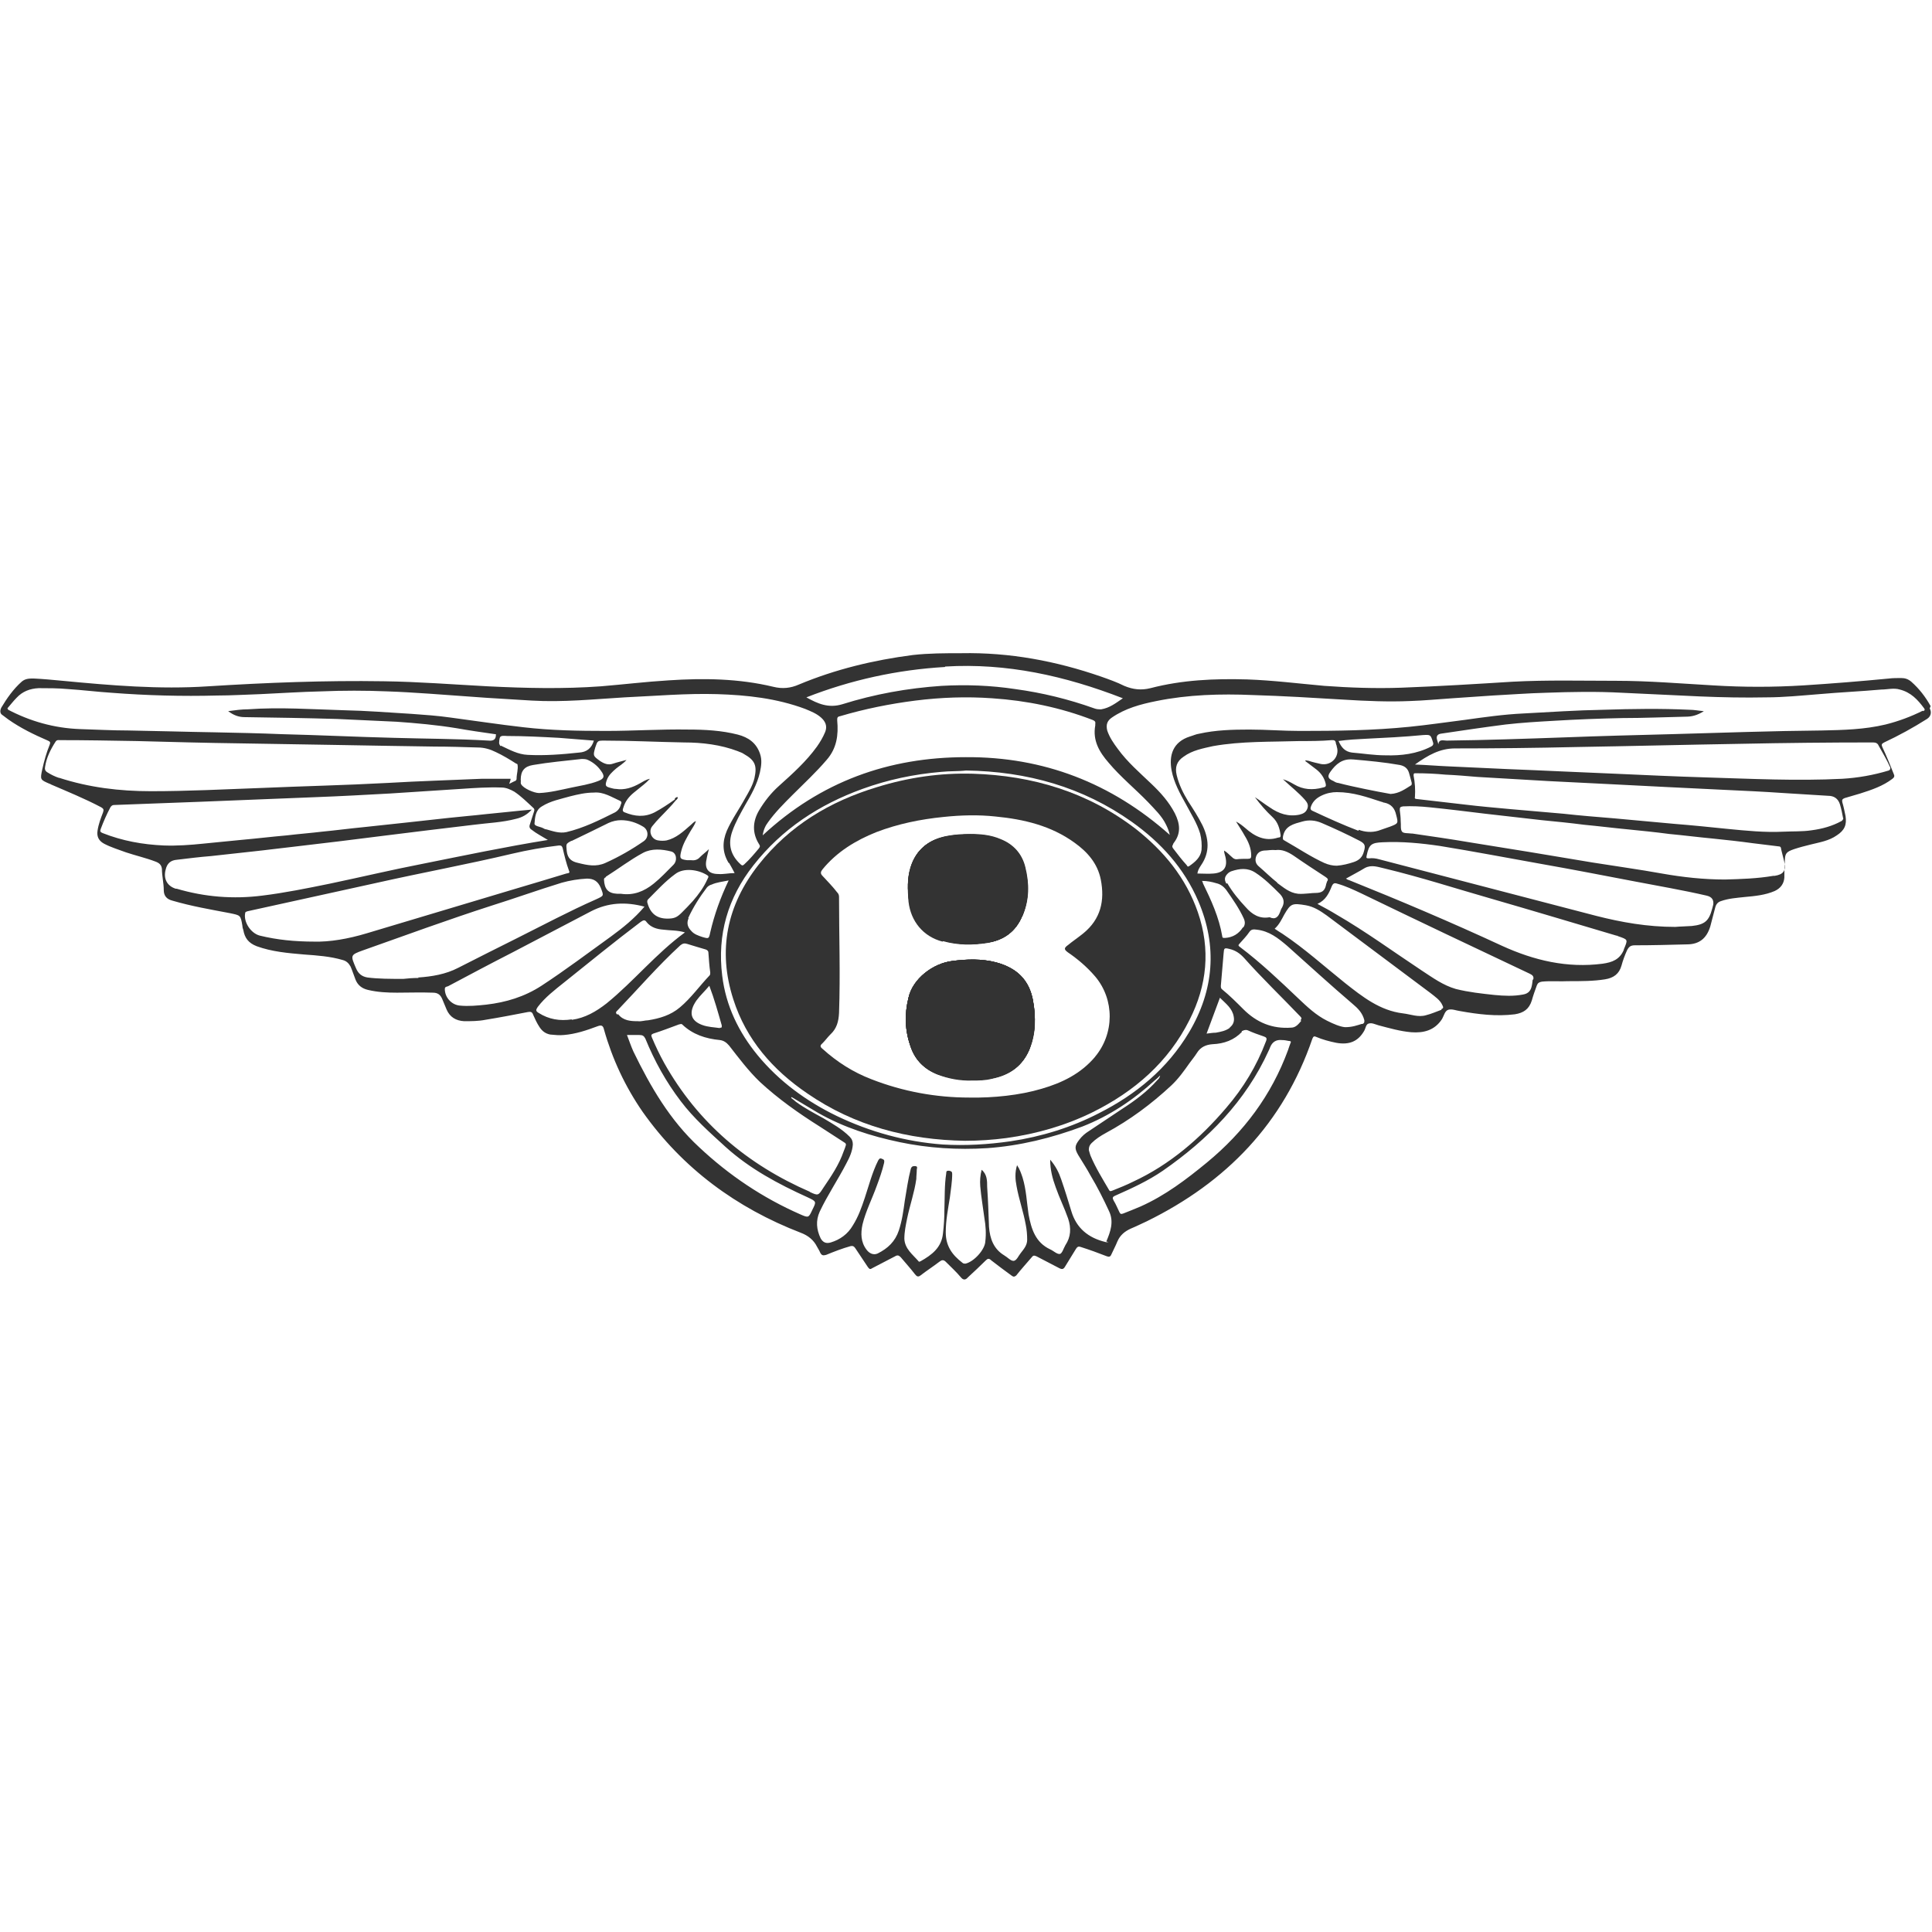
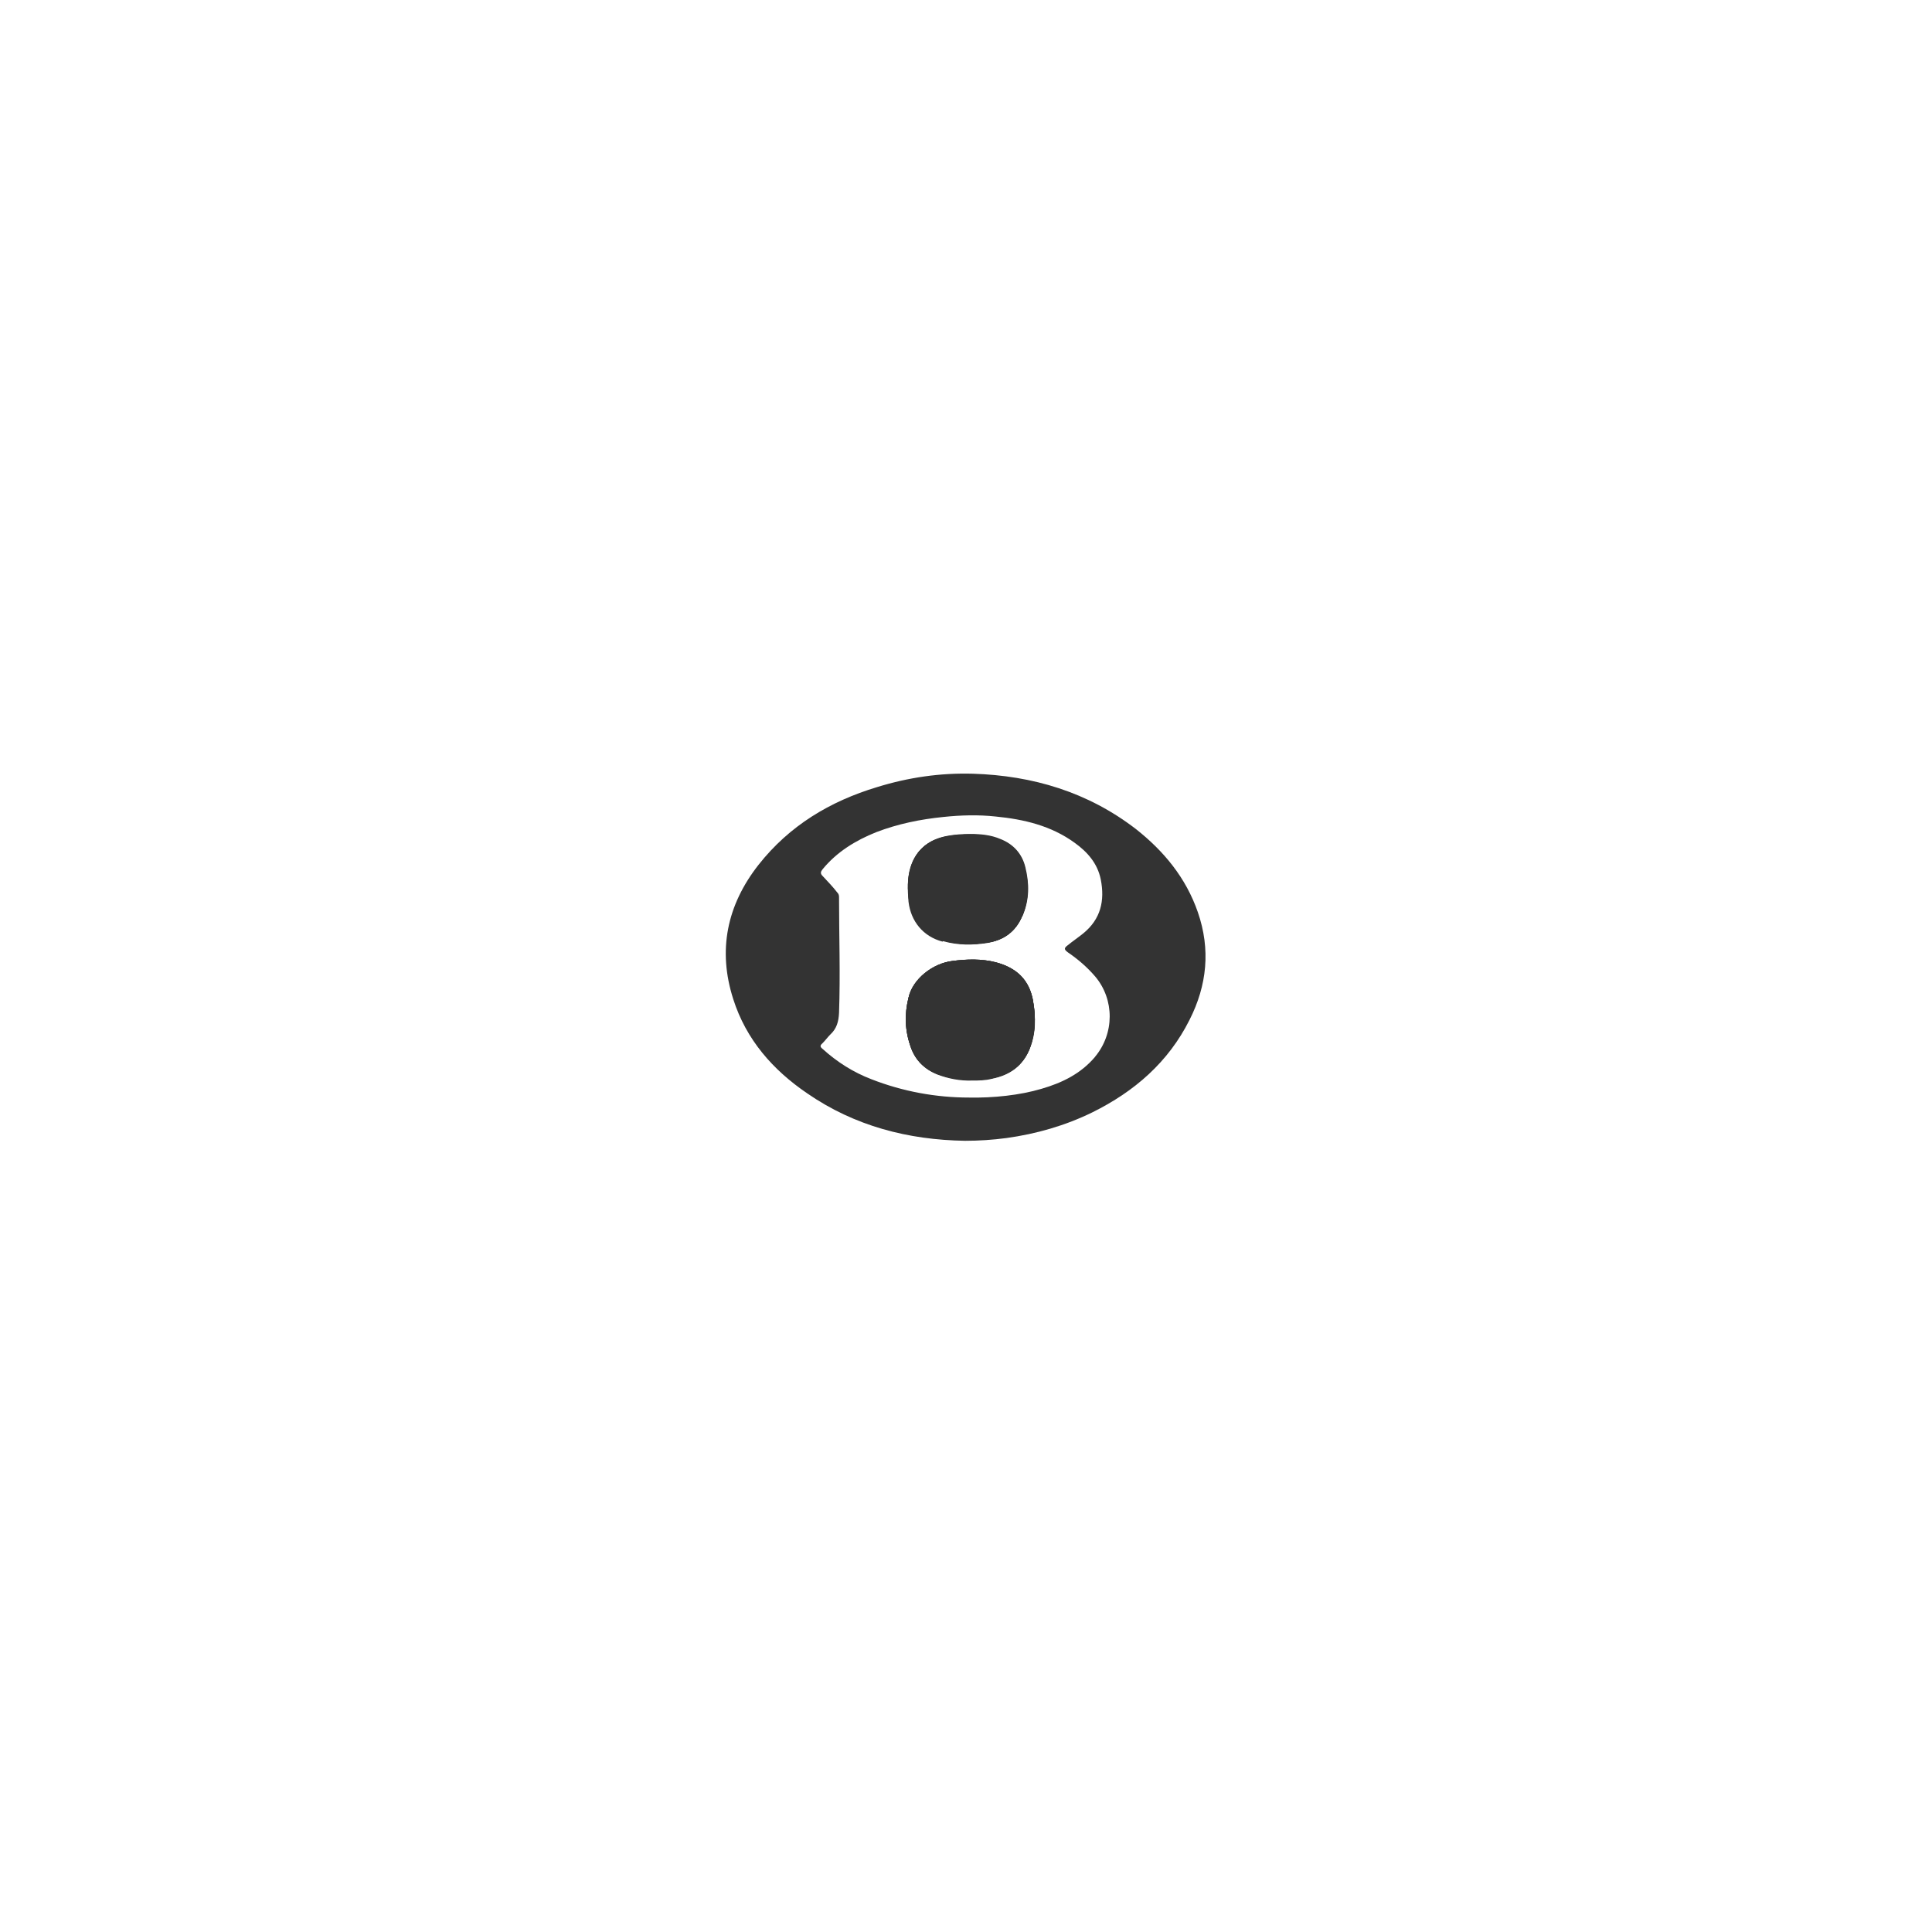
<svg xmlns="http://www.w3.org/2000/svg" id="Layer_1" data-name="Layer 1" viewBox="0 0 42 42">
  <defs>
    <style>      .cls-1 {        fill: #333;      }    </style>
  </defs>
-   <path class="cls-1" d="M14.69,17.39s0-.03-.02-.02c.01-.02.03-.04.06-.04,0,.03-.02.04-.04.06Z" />
-   <path class="cls-1" d="M19.76,19.59c-.03-.25-.04-.49.04-.74.12-.39.4-.6.79-.67.16-.03.33-.04.5-.04.22,0,.44.02.65.11.28.11.47.32.54.61.09.36.09.71-.06,1.06-.14.33-.4.52-.75.57-.32.05-.64.05-.96-.04-.42-.12-.69-.44-.74-.87Z" />
  <path class="cls-1" d="M22.46,21.78c.06.34.05.67-.07,1-.15.38-.43.58-.82.66-.15.03-.29.04-.43.04-.27,0-.52-.04-.76-.13-.28-.11-.48-.3-.58-.59-.13-.35-.14-.71-.05-1.07.09-.41.53-.75.96-.8.31-.04.63-.05.94.03.45.12.73.38.81.85Z" />
-   <path class="cls-1" d="M14.69,17.39s-.02-.01-.02-.02c.01-.02.03-.04.06-.04,0,.03-.02.04-.04.06Z" />
  <path class="cls-1" d="M19.76,19.59c-.03-.25-.04-.49.04-.74.12-.39.4-.6.79-.67.16-.03.33-.04.5-.04.22,0,.44.02.65.11.28.11.47.32.54.61.09.36.09.71-.06,1.06-.14.33-.4.52-.75.57-.32.05-.64.05-.96-.04-.42-.12-.69-.44-.74-.87Z" />
  <path class="cls-1" d="M22.46,21.78c.06.34.05.67-.07,1-.15.38-.43.58-.82.66-.15.03-.29.04-.43.04-.27,0-.52-.04-.76-.13-.28-.11-.48-.3-.58-.59-.13-.35-.14-.71-.05-1.07.09-.41.53-.75.96-.8.31-.04.63-.05.94.03.45.12.73.38.81.85Z" />
  <g>
-     <path class="cls-1" d="M41.97,15.35c-.11-.2-.25-.38-.42-.53-.07-.06-.14-.08-.22-.08-.09,0-.18,0-.26.01-.62.06-1.24.11-1.87.15-.65.04-1.3.04-1.95,0-.71-.04-1.41-.1-2.12-.1-.75,0-1.5-.02-2.25.02-.8.05-1.61.1-2.42.13-.56.02-1.12,0-1.67-.04-.56-.05-1.11-.12-1.68-.14-.71-.02-1.41.01-2.1.19-.2.05-.38.03-.57-.05-.16-.08-.33-.14-.5-.2-.98-.34-1.99-.53-3.04-.51-.35,0-.71,0-1.06.04-.85.11-1.68.31-2.47.64-.18.08-.36.1-.56.05-.75-.18-1.51-.19-2.27-.14-.5.03-.99.09-1.48.13-.82.06-1.64.04-2.45,0-.76-.04-1.51-.1-2.27-.11-1.27-.02-2.55.03-3.82.11-1.06.07-2.11-.02-3.16-.12-.21-.02-.42-.04-.63-.05-.09,0-.18,0-.26.07-.18.16-.32.36-.44.56-.03.06-.04.13.03.17.04.03.08.06.12.09.27.19.56.33.86.46.05.02.06.04.04.09-.07.17-.12.35-.16.53-.05.23-.05.23.16.32,0,0,.02,0,.02.01.37.16.74.31,1.1.5.05.03.06.05.04.11-.05.13-.1.26-.12.4-.02.13.03.22.14.28.15.08.32.13.48.19.21.07.43.12.64.2.08.03.13.07.14.16,0,.15.04.31.04.46,0,.13.07.2.19.23.41.12.82.19,1.24.27.24.05.24.04.28.28,0,.03.01.06.02.09.03.17.11.28.29.35.33.12.68.15,1.03.18.28.02.57.04.84.12.08.02.13.07.17.14.04.09.07.19.11.29.05.12.14.19.27.22.21.05.42.06.63.06.26,0,.52-.01.78,0,.1,0,.16.04.2.13.03.08.07.16.1.24.07.16.2.24.38.25.15,0,.31,0,.46-.03.31-.05.62-.11.93-.17.06-.01.09,0,.11.06.04.09.08.18.14.27.06.09.13.14.23.16.1.01.2.02.3.01.25-.02.49-.1.73-.19.08-.03.12-.02.14.07.18.64.46,1.24.84,1.79.87,1.23,2.04,2.09,3.44,2.63.16.06.28.16.35.3.02.04.05.08.07.13.03.06.06.07.13.05.17-.07.35-.14.53-.19.05-.01.07,0,.1.04.09.14.19.28.28.42.03.04.05.05.09.02.17-.09.33-.17.5-.26.05-.03.08-.02.12.02.1.12.21.24.31.37.04.05.07.07.13.02.13-.1.27-.19.4-.29.05-.04.09-.05.14,0,.11.11.23.22.33.34.05.06.1.06.15,0,.13-.12.26-.24.39-.37.04-.04.07-.05.12,0,.14.11.29.22.44.33.04.03.06.03.1,0,.11-.14.23-.27.34-.4.03-.04.05-.04.1-.02.17.09.33.17.5.26.06.03.09.02.12-.03.08-.13.16-.26.24-.39.03-.05.06-.06.11-.04.19.06.38.13.56.2.05.02.08.01.1-.04.04-.09.09-.18.13-.28.06-.14.16-.22.29-.28.12-.05.24-.11.35-.16,1.73-.85,2.97-2.13,3.6-3.97.02-.05.04-.06.08-.04.14.06.29.1.44.13.28.05.47-.03.6-.25.04-.06.04-.16.11-.17.06-.02.14.02.21.04.23.06.47.13.71.15.27.02.51-.04.67-.29.04-.07.06-.18.14-.2.08-.02.17.02.25.03.39.07.79.12,1.19.07.19-.03.31-.11.37-.3.03-.11.07-.22.11-.33.02-.05.05-.07.11-.08.2-.02.41,0,.56-.01.3,0,.56,0,.81-.04.19-.03.31-.12.36-.3.03-.11.07-.22.12-.33.04-.08.08-.11.17-.11.38,0,.75-.01,1.13-.02.27,0,.43-.13.51-.39.04-.14.07-.28.11-.42.02-.07.06-.11.12-.13.17-.06.34-.07.52-.09.22-.02.44-.04.65-.13.13-.06.2-.16.21-.29,0-.11,0-.22.01-.34,0-.19.03-.22.2-.28.12-.04.24-.07.36-.1.2-.05.4-.08.57-.2.17-.11.22-.23.19-.42-.02-.1-.04-.2-.07-.3-.01-.05,0-.07.05-.09.11-.03.23-.07.34-.1.25-.08.49-.16.7-.32.04-.03.05-.06.03-.1-.08-.2-.16-.4-.25-.59-.02-.05-.02-.07.04-.1.32-.15.63-.32.93-.51.08-.05.11-.14.06-.23ZM20.55,14.49c1.33-.08,2.6.2,3.86.69-.16.11-.29.21-.47.24-.05,0-.1,0-.15-.02-.56-.2-1.13-.34-1.72-.42-.53-.08-1.06-.1-1.6-.07-.74.05-1.46.18-2.16.4-.3.09-.53-.01-.78-.15.97-.38,1.98-.6,3.01-.66ZM26.14,17.94c-.09-.18-.2-.35-.31-.52-.11-.18-.2-.36-.25-.57-.04-.17,0-.3.15-.4.19-.14.42-.18.64-.23.62-.11,1.25-.09,1.88-.11.23,0,.47,0,.7-.02.05,0,.08,0,.09.06,0,.03.02.05.02.08.07.21-.11.42-.34.38-.09-.02-.18-.04-.27-.07-.03,0-.05-.02-.08,0,.09.07.17.13.25.19.1.08.17.18.2.31.01.05,0,.07-.06.08-.22.06-.43.05-.63-.07-.07-.04-.14-.08-.24-.11.17.16.34.29.48.45.05.06.08.11.05.19-.03.08-.09.11-.17.13-.24.05-.45-.02-.65-.16-.11-.07-.21-.15-.32-.22.12.16.24.3.38.43.12.11.16.25.18.4,0,.06-.04.04-.06.05-.28.09-.51-.03-.71-.21-.06-.05-.12-.1-.2-.14.06.1.13.2.19.31.08.13.14.27.14.43,0,.05-.01.07-.07.07-.08,0-.17,0-.25.01-.04,0-.07-.02-.09-.04-.06-.05-.11-.11-.18-.15,0,.05.02.09.03.14.05.22-.03.34-.26.36-.11.01-.23,0-.35,0,.01-.07.04-.12.08-.18.2-.29.17-.59.02-.89ZM29.42,16.51c.34.03.67.06,1.01.12.1.02.17.07.2.17.02.07.04.14.06.22,0,.02,0,.04-.01.05-.13.08-.26.18-.45.19-.18-.03-.37-.07-.57-.11-.19-.04-.38-.08-.57-.13-.03,0-.07-.02-.1-.04-.12-.05-.14-.1-.07-.2.12-.17.26-.29.49-.27ZM29.09,16.11c.21-.03.4-.04.6-.05.41-.02.83-.04,1.24-.08.17-.01.17-.01.22.15.02.05,0,.08-.04.1-.31.16-.65.2-.99.19-.25,0-.49-.04-.73-.06-.15-.02-.23-.11-.29-.25ZM26.74,22.34c-.09.07-.2.09-.31.11-.06,0-.12.01-.2.02.1-.26.19-.52.29-.78.13.13.27.23.3.41.02.1-.01.18-.09.24ZM26.99,22.42s.08-.05.14-.02c.11.05.22.09.34.13.06.02.08.04.05.11-.2.53-.49,1.01-.86,1.44-.57.67-1.23,1.24-2.03,1.61-.14.07-.29.13-.44.19-.03.01-.06.03-.08-.01-.14-.24-.29-.48-.4-.74-.02-.05-.03-.1-.04-.13,0-.07.02-.11.06-.15.09-.09.2-.16.31-.22.52-.28.99-.63,1.42-1.03.16-.15.28-.32.4-.49.05-.07.11-.14.16-.22.08-.13.2-.18.34-.19.25-.01.47-.09.64-.27ZM26.66,19.21c-.05-.09-.04-.15.03-.22.02-.02.05-.04.08-.05.18-.06.35-.08.52.03.2.13.37.3.54.47.08.09.1.18.04.29-.02.03-.03.06-.04.09-.04.11-.1.18-.23.12-.22.04-.38-.06-.52-.22-.15-.16-.29-.33-.4-.52ZM27.02,20.16c-.09.14-.22.22-.39.23-.04,0-.06,0-.06-.04-.07-.41-.24-.78-.42-1.15,0-.02-.01-.03-.02-.05.11,0,.21.02.31.05.09.02.16.07.22.15.14.2.28.4.38.62.03.07.03.13-.01.19ZM27.77,19.19c-.14-.11-.27-.24-.41-.36-.07-.06-.08-.14-.05-.22.03-.07.08-.11.17-.12.08,0,.16-.02.25-.01.14-.02.27.04.39.12.23.16.46.31.69.46.04.03.08.05.04.1-.01.02-.01.04-.02.06-.02.11-.06.18-.19.19-.14,0-.28.03-.42.02-.19-.02-.32-.14-.46-.24ZM28.81,18.77c-.31-.14-.59-.33-.89-.5-.04-.02-.03-.04-.03-.08.04-.24.24-.28.42-.33.14-.04.28-.03.42.03.28.12.56.25.83.39.11.06.13.1.09.23-.03.12-.1.19-.22.23-.12.04-.24.07-.37.08-.09,0-.18-.02-.27-.06ZM29.53,18.06c-.34-.13-.67-.28-.99-.43-.05-.02-.06-.05-.04-.1.04-.11.12-.18.22-.23.12-.06.24-.08.34-.08.36,0,.66.11.97.21.02,0,.04.02.07.02.14.03.22.12.25.26.05.19.05.19-.13.26-.09.03-.17.06-.26.09-.14.04-.28.03-.42-.02ZM26.05,19.59c.42.98.34,1.94-.2,2.85-.47.79-1.15,1.35-1.96,1.76-.6.31-1.25.51-1.92.61-.49.07-.98.1-1.48.07-.8-.06-1.57-.27-2.3-.62-.66-.32-1.25-.75-1.72-1.32-.41-.5-.69-1.07-.77-1.73-.11-.89.12-1.69.68-2.4.62-.79,1.43-1.32,2.37-1.66.55-.2,1.12-.32,1.71-.37.19-.02.38-.01.54-.03,1.33.02,2.54.36,3.61,1.12.63.45,1.13,1,1.44,1.72ZM11.32,16.95c0-.19.08-.29.27-.32.35-.06.7-.09,1.05-.13.05,0,.1,0,.14.02.11.05.21.13.28.23.1.13.07.18-.06.23-.18.07-.38.1-.57.14-.24.05-.47.11-.71.12-.11,0-.34-.1-.39-.19-.02-.03,0-.07-.01-.1ZM10.88,16.22s-.03-.04-.03-.07c.01-.16.02-.16.18-.15.37,0,.75.02,1.12.04.25.02.5.04.76.06-.05.17-.16.25-.32.26-.37.04-.75.07-1.12.05-.21-.01-.39-.11-.58-.2ZM15.85,18.76c.04.07.08.14.12.22-.13,0-.24.03-.36.02-.21,0-.3-.12-.25-.32.01-.07.03-.13.05-.22-.07.07-.13.11-.19.17-.05.06-.12.08-.19.07-.03,0-.06,0-.09,0-.16-.02-.17-.04-.13-.2.04-.16.12-.29.2-.43.04-.07.09-.13.12-.22-.06.02-.08.06-.12.09-.16.14-.31.28-.52.33-.06.01-.12.01-.18,0-.15-.02-.22-.2-.13-.31.11-.14.24-.26.36-.39.05-.05.1-.11.15-.17.02-.02.04-.03.04-.06-.03,0-.05.02-.06.04-.14.1-.29.2-.44.28-.22.11-.43.09-.65,0-.06-.02-.04-.07-.03-.1.04-.14.12-.24.23-.33.07-.06.14-.11.21-.17.04-.03.08-.07.14-.13-.1.02-.16.07-.22.1-.16.09-.33.15-.52.12-.04,0-.07-.01-.11-.02-.12-.03-.13-.05-.09-.17.04-.11.12-.18.2-.25.07-.06.15-.1.23-.19-.11.03-.2.05-.29.08-.11.04-.2,0-.29-.06-.15-.11-.15-.11-.1-.29.05-.15.05-.15.2-.15.58,0,1.15.03,1.73.04.4,0,.8.05,1.17.19.04.02.09.03.13.06.25.14.29.26.23.53-.04.16-.12.29-.2.43-.13.24-.29.46-.4.71-.1.24-.1.47.04.7ZM11.78,17.53c.19-.12.41-.16.62-.22.16-.04.33-.08.51-.08.21-.02.39.1.57.18.04.02.03.05.02.07-.02.08-.06.14-.13.18-.34.17-.68.34-1.06.43-.15.03-.29-.02-.43-.06-.03,0-.06-.02-.08-.03-.06-.03-.19-.04-.18-.1.01-.13.02-.29.16-.37ZM12.43,18.28c.27-.13.54-.26.8-.39.09-.04.18-.06.27-.06.17,0,.33.05.48.14.12.07.13.24.01.32-.26.18-.54.34-.83.47-.2.09-.39.05-.59,0-.14-.03-.23-.09-.25-.26-.01-.15-.03-.15.1-.22ZM13.17,19.06c.27-.17.53-.37.81-.52.19-.1.41-.08.61-.03.12.03.14.2.05.29-.14.14-.28.29-.43.41-.21.17-.44.26-.71.22-.03,0-.05,0-.08,0-.2-.01-.28-.1-.29-.31,0-.03.02-.04.04-.05ZM14.09,19.55c.19-.19.37-.39.59-.55.18-.14.5-.1.7.03.04.03.01.05,0,.08-.08.18-.19.33-.32.48-.08.09-.16.17-.24.25-.1.1-.16.13-.31.13-.24,0-.38-.12-.44-.36,0-.02,0-.04.02-.06ZM14.96,19.96c.11-.24.25-.46.41-.67.03-.03.06-.05.1-.06.11-.05.23-.06.37-.09-.18.38-.31.74-.4,1.13-.03.14-.03.14-.17.1-.09-.03-.18-.06-.24-.13-.08-.08-.11-.17-.06-.28ZM15.65,22.35c-.13-.02-.26-.02-.39-.07-.21-.08-.28-.22-.18-.43.02-.04.04-.07.06-.1.08-.11.18-.2.28-.32.11.29.19.58.27.86,0,.03.01.06-.04.05ZM21,16.46c-1.68,0-3.16.53-4.42,1.7.02-.13.06-.21.12-.29.15-.21.34-.4.53-.59.25-.25.51-.49.74-.76.22-.25.26-.54.23-.86,0-.05,0-.08.06-.09.54-.16,1.09-.27,1.64-.34.56-.07,1.11-.09,1.67-.05.75.05,1.48.2,2.18.47.05.02.07.04.06.09,0,0,0,.02,0,.03-.06.33.09.58.29.81.26.31.58.57.86.86.14.15.3.3.39.49.03.06.06.13.08.22-1.27-1.13-2.75-1.7-4.43-1.69ZM.18,15.42s0,0-.02-.02c.07-.08.13-.16.2-.23.13-.14.29-.2.48-.21.21,0,.42,0,.64.02.31.02.63.06.94.08.39.03.77.05,1.16.06.38.01.76.01,1.14,0,.31,0,.62-.02.94-.03.44-.02.88-.05,1.32-.06.48-.02.96-.02,1.44,0,.3.01.61.03.91.05.42.03.83.06,1.25.09.33.02.65.04.98.06.68.04,1.35-.03,2.02-.07.67-.03,1.34-.09,2.01-.07.65.02,1.29.09,1.91.32.12.05.25.1.35.19.09.08.14.18.09.31-.05.12-.11.22-.18.32-.23.32-.53.59-.82.85-.18.16-.32.34-.44.54-.14.24-.15.49,0,.73.02.03.03.05,0,.09-.1.12-.2.24-.32.35-.03.03-.05.03-.08,0-.22-.2-.28-.44-.18-.72.07-.2.18-.39.28-.57.13-.22.26-.45.32-.71.03-.14.05-.27,0-.41-.08-.23-.25-.35-.48-.41-.35-.09-.72-.11-1.08-.11-.59-.01-1.19.03-1.78.03-.6,0-1.2-.01-1.8-.08-.53-.06-1.05-.14-1.58-.21-.28-.04-.56-.06-.84-.08-.5-.03-.99-.07-1.49-.08-.69-.02-1.39-.07-2.08-.02-.14,0-.28.02-.43.04.12.09.23.13.36.13.67.01,1.34.02,2.01.04.43.02.86.04,1.29.06.43.03.87.07,1.3.14.28.05.56.09.84.13,0,0,.02,0,.02,0,0,0,0,.01,0,.02,0,.1-.06.13-.16.12-.69-.04-1.38-.04-2.06-.06-.81-.02-1.62-.06-2.44-.08-.48-.02-.96-.03-1.45-.04-.63-.01-1.26-.03-1.89-.04-.35,0-.69-.02-1.04-.03-.56-.02-1.09-.17-1.58-.43ZM1.28,16.91c-.09-.03-.17-.07-.25-.12-.05-.03-.06-.07-.05-.12.03-.2.12-.38.23-.55.03-.04.06-.03.09-.03.56,0,1.12.01,1.68.02.74.02,1.48.04,2.23.05,1.41.02,2.82.05,4.24.07.31,0,.62.01.94.02.14,0,.27.04.39.1.15.07.3.16.44.25.01,0,.03.01.03.02.02.1-.02.2-.02.31,0,.05-.05.05-.08.07-.02.01-.04.02-.08.04.02-.05.03-.09.03-.11-.21,0-.42,0-.63,0-.68.03-1.36.05-2.04.09-.92.05-1.84.07-2.76.11-.8.03-1.59.07-2.39.07-.68,0-1.34-.08-1.99-.29ZM3.82,19.32c-.19-.06-.27-.22-.22-.41.03-.14.11-.21.25-.22.25-.03.49-.06.74-.08.3-.03.61-.07.91-.1.29-.03.58-.07.86-.1.34-.04.67-.08,1.01-.12.32-.04.64-.08.96-.12.32-.04.65-.08.97-.12.33-.04.67-.08,1-.12.31-.04.62-.05.92-.13.13-.03.24-.09.34-.2-.35.03-.68.07-1.01.1-.26.03-.52.05-.79.08-.3.03-.61.07-.91.1-.31.03-.62.07-.93.1-.31.03-.61.07-.92.1-.25.03-.51.05-.76.08-.34.03-.67.07-1.01.1-.27.03-.54.05-.81.08-.29.03-.57.05-.86.04-.46-.02-.9-.1-1.33-.27-.05-.02-.06-.04-.04-.09.06-.16.13-.32.21-.47.02-.03.04-.05.08-.05.62-.02,1.25-.05,1.87-.07.83-.03,1.67-.07,2.5-.1.54-.02,1.09-.05,1.63-.08.51-.03,1.03-.07,1.54-.1.29-.02.59-.04.88-.03.1,0,.19.04.28.09.15.1.28.23.41.35.03.02.03.05.02.08-.03.09-.06.19-.09.28-.02.05-.01.09.04.12.1.08.22.14.35.22-.93.15-1.83.34-2.73.52-.67.13-1.34.29-2.01.43-.49.1-.98.2-1.47.26-.63.08-1.25.03-1.86-.15ZM6.84,20.47c-.44,0-.82-.04-1.19-.13-.2-.05-.36-.3-.32-.49,0-.03.03-.03.05-.04.94-.21,1.88-.41,2.82-.62.98-.22,1.96-.4,2.93-.63.34-.08.68-.14,1.02-.18.04,0,.06,0,.08.05.04.17.08.34.14.5.03.06-.03.05-.06.06-.36.11-.73.22-1.1.33-1.08.32-2.16.65-3.24.97-.4.12-.8.19-1.15.18ZM9.1,21.26c-.12,0-.25.01-.33.02-.29,0-.54,0-.78-.03-.12-.02-.2-.08-.25-.2-.12-.28-.13-.29.15-.39.93-.33,1.86-.67,2.79-.97.51-.16,1.01-.34,1.53-.5.18-.05.36-.08.55-.09.15,0,.24.06.3.2.07.18.07.17-.1.25-.59.26-1.15.56-1.73.85-.42.21-.84.42-1.27.64-.27.14-.57.19-.87.21ZM10.57,21.84c-.19.02-.38.04-.58.02-.18-.02-.32-.18-.32-.36,0-.05.04-.05.07-.06.47-.25.94-.5,1.41-.74.57-.3,1.13-.59,1.7-.89.37-.19.75-.21,1.16-.1-.22.26-.47.46-.73.65-.5.36-.99.73-1.51,1.07-.37.24-.77.36-1.2.41ZM12.43,22.16c-.26.04-.5,0-.72-.14-.07-.04-.06-.07-.02-.13.16-.21.37-.37.57-.53.55-.44,1.1-.89,1.67-1.32.06-.04.09-.05.13.01.09.11.22.15.36.16.15.02.31.01.47.06-.63.46-1.11,1.06-1.7,1.54-.23.18-.47.32-.76.36ZM13.41,22.05s-.04-.04,0-.07c.46-.48.89-.98,1.38-1.43.05-.04.09-.05.15-.03.13.04.26.08.4.12.03.01.06.03.06.07.01.14.02.29.04.43,0,.02,0,.04-.01.06-.22.23-.41.5-.65.7-.2.17-.44.24-.69.28-.07,0-.15.03-.22.02-.16,0-.32-.01-.43-.15ZM17.66,26.3c-.08.17-.08.18-.26.1-.82-.36-1.55-.85-2.2-1.46-.64-.59-1.06-1.32-1.43-2.08-.05-.11-.09-.23-.14-.36.1,0,.18,0,.27,0,.07,0,.1.02.13.08.2.49.45.94.77,1.36.28.37.63.68.97.99.53.48,1.15.81,1.79,1.1.19.09.19.09.1.27ZM17.61,25.91c-1.36-.59-2.44-1.5-3.17-2.8-.1-.18-.19-.37-.27-.56-.02-.05-.01-.06.03-.08.19-.06.37-.13.56-.2.02,0,.05-.02.07,0,.23.22.51.31.82.34.08.01.14.05.2.12.21.27.42.55.67.79.4.37.84.68,1.3.97.17.11.34.22.51.33.02.02.06.02.06.07-.01.04-.03.09-.05.14-.1.29-.27.54-.44.79-.11.17-.11.18-.3.09ZM24.1,27s-.05.01-.07,0c-.37-.09-.63-.3-.74-.67-.07-.23-.14-.46-.22-.69-.05-.15-.12-.29-.24-.43,0,.22.05.41.12.6.08.23.19.45.27.68.07.21.06.4-.06.58-.04.07-.07.18-.12.19-.06.01-.14-.07-.21-.1-.32-.15-.41-.44-.47-.76-.04-.27-.05-.54-.13-.8-.03-.09-.06-.18-.12-.27-.05.16-.04.31-.01.46.05.28.15.56.2.84.02.1.03.21.03.32,0,.12-.07.2-.14.29-.05.06-.09.17-.16.17-.06,0-.13-.08-.2-.12-.23-.14-.31-.36-.33-.62-.01-.29-.02-.58-.04-.87,0-.13,0-.27-.12-.37-.03.12-.04.24-.03.36.02.23.06.46.09.69.03.17.04.34.02.51-.01.18-.25.44-.43.48-.03,0-.05,0-.07-.02-.22-.17-.36-.36-.36-.66,0-.26.05-.51.09-.76.02-.17.05-.34.05-.51,0-.05-.02-.06-.07-.07-.05,0-.06.01-.06.06-.04.26-.03.53-.04.8,0,.17-.01.33-.03.5-.03.31-.24.47-.49.61-.01,0-.03.02-.04,0-.13-.15-.3-.27-.31-.49,0-.15.03-.29.06-.44.06-.29.16-.57.2-.86,0-.07.01-.13.01-.2,0-.03.03-.07-.03-.08-.05,0-.08,0-.1.06-.06.23-.09.46-.13.69-.03.22-.06.44-.13.65-.08.24-.24.39-.46.5-.09.04-.18,0-.24-.08-.13-.17-.13-.36-.09-.55.07-.29.21-.56.31-.84.06-.16.12-.33.16-.5.01-.06,0-.07-.05-.09-.05-.02-.06.01-.08.04-.13.26-.2.54-.29.81-.07.21-.14.41-.26.6-.11.19-.28.31-.48.37-.1.03-.17,0-.22-.09-.09-.19-.11-.38-.02-.58.17-.36.4-.7.58-1.05.07-.13.13-.26.14-.41,0-.07-.02-.12-.07-.17-.17-.17-.37-.28-.57-.4-.2-.11-.41-.22-.6-.36-.03-.03-.06-.05-.1-.08,0,0,0-.01.01-.02.19.11.38.23.57.34.56.32,1.16.51,1.78.64.62.13,1.26.17,1.9.13.71-.05,1.4-.22,2.07-.47.59-.23,1.11-.58,1.57-1,.04-.03.07-.06.12-.11-.01.06-.04.08-.06.1-.22.25-.49.45-.77.63-.24.16-.48.32-.72.48-.08.05-.15.11-.21.19-.1.13-.1.19-.02.33.09.15.19.3.27.45.15.25.28.51.4.77.11.23.03.45-.06.66ZM28.06,22.66c-.02.05-.04.11-.06.17-.36.98-.96,1.78-1.76,2.44-.45.37-.91.72-1.45.96-.12.05-.24.1-.37.15-.05.02-.07.01-.09-.04-.04-.08-.07-.16-.12-.24-.03-.06-.03-.08.04-.11.36-.16.71-.32,1.03-.54.98-.68,1.8-1.51,2.3-2.61.01-.02.02-.04.03-.07q.07-.18.26-.16c.05,0,.1.01.15.02.02,0,.05,0,.04.04ZM28.29,22.19c-.06.07-.12.15-.22.15-.41.03-.75-.11-1.04-.4-.15-.15-.3-.3-.46-.43-.03-.02-.03-.05-.03-.08.02-.23.04-.46.06-.7.01-.12.01-.13.13-.1.13.03.23.1.32.2.39.44.82.85,1.22,1.27.03.03.03.05,0,.08ZM29.6,22.26c-.1.03-.2.07-.36.07-.11-.01-.25-.07-.39-.14-.24-.12-.43-.3-.62-.48-.41-.39-.82-.78-1.27-1.12-.04-.03-.05-.04-.01-.08.07-.08.15-.16.21-.25.04-.06.09-.06.16-.05.27.03.46.18.66.35.47.42.94.85,1.42,1.26.12.1.22.2.26.36,0,.05,0,.06-.04.08ZM31.34,21.95c-.11.04-.22.09-.34.12-.17.05-.33-.02-.5-.04-.5-.06-.88-.36-1.26-.66-.45-.36-.88-.75-1.36-1.07-.05-.03-.11-.07-.17-.11.1-.09.15-.2.21-.31.14-.24.17-.25.47-.2.17.03.31.12.45.22.75.56,1.51,1.13,2.26,1.69.1.08.21.15.26.27.02.04.02.06-.03.08ZM33.32,21.29s-.01.1-.02.14c-.02.1-.07.17-.19.19-.21.04-.41.03-.62.01-.28-.03-.56-.06-.84-.13-.28-.08-.51-.25-.74-.4-.62-.41-1.22-.85-1.86-1.22-.13-.08-.26-.15-.41-.23.18-.08.25-.23.31-.38.03-.07.06-.08.12-.06.18.05.35.13.52.21,1.22.59,2.44,1.17,3.67,1.75.06.03.09.06.07.13ZM35.3,20.65c-.09.21-.25.27-.46.3-.77.1-1.49-.07-2.19-.39-1.1-.51-2.21-.98-3.33-1.43-.02,0-.04-.02-.06-.03.14-.08.28-.15.41-.23.15-.08.29-.02.43.01.79.19,1.56.44,2.33.66.9.26,1.8.53,2.71.8.01,0,.02,0,.03.01.23.08.22.07.13.29ZM37.24,19.68s-.01.05-.02.08c-.07.26-.16.34-.44.37-.13.01-.26.01-.36.02-.61,0-1.17-.1-1.72-.24-1.57-.41-3.15-.82-4.72-1.23-.07-.02-.14-.03-.22-.02-.06,0-.06-.01-.05-.06.05-.24.1-.28.35-.29.42-.02.83.02,1.24.08.74.12,1.47.26,2.2.39.68.12,1.35.25,2.03.38.52.1,1.05.19,1.57.31q.18.04.14.22ZM38.55,19.04c-.35.06-.7.07-1.05.08-.46,0-.92-.05-1.37-.13-.5-.09-1.01-.16-1.51-.24-.46-.08-.92-.15-1.38-.23-.43-.07-.86-.14-1.3-.21-.41-.07-.83-.13-1.24-.19,0,0-.01,0-.02,0-.07-.01-.17,0-.2-.04-.04-.05-.02-.15-.03-.23,0-.08-.01-.16-.02-.24,0-.06.01-.07.07-.08.19-.01.39,0,.58.02.4.04.8.09,1.21.14.41.05.82.09,1.23.14.31.03.61.06.92.1.32.03.63.07.95.1.3.03.6.06.9.1.32.03.63.07.95.1.29.03.57.06.86.1.19.02.38.05.57.07.04,0,.05.03.05.06.02.09.05.19.07.28.04.19-.02.27-.21.3ZM40.08,17.77s-.01.06-.05.08c-.2.11-.42.17-.65.2-.2.03-.4.02-.61.03-.4.02-.8-.02-1.21-.06-.39-.04-.78-.08-1.16-.11-.44-.04-.87-.08-1.31-.12-.37-.03-.74-.06-1.1-.1-.38-.03-.77-.07-1.15-.1-.33-.03-.67-.06-1-.1-.35-.04-.69-.08-1.04-.12-.04,0-.05-.02-.04-.05.01-.15,0-.31-.03-.46,0-.05.01-.05.05-.05.22,0,.43.01.64.03.23.01.47.03.7.05.51.03,1.03.06,1.54.09.4.02.8.04,1.2.06.46.02.92.05,1.38.07.41.02.82.04,1.23.06.43.02.87.04,1.3.07.32.02.65.04.97.06.13,0,.22.06.26.19.03.1.05.2.07.31ZM41.09,16.67s.02.06-.03.08c-.33.1-.67.16-1.01.18-.99.05-1.98,0-2.97-.03-.66-.02-1.31-.05-1.97-.08-.77-.03-1.54-.07-2.32-.1-.43-.02-.87-.04-1.3-.06-.24-.01-.47-.03-.73-.04.28-.2.54-.35.87-.35.87,0,1.75-.01,2.62-.03,1.2-.02,2.39-.05,3.59-.07.96-.02,1.92-.03,2.88-.03.06,0,.1.02.12.07.09.16.18.31.25.47ZM41.8,15.45c-.26.13-.53.23-.81.3-.46.11-.92.12-1.39.13-1.09.01-2.18.05-3.26.08-.78.02-1.55.04-2.33.07-.85.03-1.71.06-2.56.07-.07,0-.17-.04-.18.08-.01-.03-.02-.07-.03-.1q-.03-.11.08-.13c.47-.07.94-.14,1.41-.2.35-.04.69-.06,1.04-.08.5-.03,1-.05,1.5-.06.46,0,.92-.02,1.38-.03.13,0,.25-.03.39-.12-.12-.01-.21-.03-.31-.03-.63-.03-1.25-.02-1.88,0-.58.01-1.16.05-1.73.08-.43.02-.85.08-1.28.14-.4.05-.8.11-1.2.15-.79.08-1.58.09-2.38.09-.37,0-.73-.03-1.1-.03-.37,0-.73.01-1.09.09-.07.01-.13.04-.2.06-.38.12-.46.42-.4.74.05.26.18.5.31.73.11.21.24.41.31.64.03.12.04.24.03.36-.02.16-.14.26-.27.35-.03.02-.04,0-.05-.02-.11-.12-.2-.24-.3-.37-.02-.03-.02-.05,0-.08,0-.01.01-.03.02-.04.16-.21.13-.42.02-.64-.13-.25-.31-.45-.51-.64-.25-.24-.52-.47-.73-.76-.09-.12-.18-.25-.23-.4-.03-.13,0-.21.1-.28.29-.2.62-.29.97-.36.69-.14,1.39-.16,2.1-.13.66.02,1.32.06,1.98.1.48.03.96.05,1.43.03.31-.01.62-.04.92-.06.29-.02.59-.04.88-.06.39-.02.77-.05,1.16-.06.55-.02,1.1-.03,1.65,0,.57.03,1.13.05,1.7.08.48.02.96.03,1.44.02.38,0,.77-.04,1.15-.07.45-.04.9-.06,1.35-.1.13,0,.27-.04.4,0,.24.06.39.22.53.41.03.05-.01.05-.03.06Z" />
    <path class="cls-1" d="M21.65,20.93c-.31-.08-.62-.07-.94-.03-.43.05-.86.39-.96.8-.08.36-.07.72.05,1.07.1.28.3.48.58.59.24.09.49.14.76.13.14,0,.28,0,.43-.04.39-.08.67-.28.82-.66.13-.33.13-.66.07-1-.08-.47-.37-.73-.81-.85Z" />
    <path class="cls-1" d="M20.5,20.46c.32.09.64.09.96.04.36-.06.61-.24.75-.57.15-.34.15-.7.06-1.06-.07-.3-.26-.5-.54-.61-.21-.08-.42-.11-.65-.11-.17,0-.33,0-.5.04-.39.07-.67.28-.79.67-.07.24-.06.49-.04.74.05.43.32.76.74.87Z" />
    <path class="cls-1" d="M24.69,18.02c-1.04-.8-2.24-1.16-3.54-1.2-.71-.02-1.4.08-2.08.29-1.03.31-1.91.84-2.58,1.69-.69.88-.89,1.86-.55,2.92.28.88.86,1.54,1.61,2.05,1.03.71,2.19,1.01,3.43,1.03.3,0,.6-.02.9-.06.65-.09,1.28-.27,1.87-.56.91-.45,1.65-1.09,2.11-2.01.38-.75.46-1.53.18-2.34-.26-.75-.74-1.33-1.35-1.81ZM23.81,22.97c-.31.37-.72.57-1.17.7-.47.14-1.05.2-1.57.19-.72,0-1.44-.13-2.13-.4-.39-.15-.74-.37-1.06-.66-.05-.04-.06-.07,0-.12.06-.06.11-.13.17-.19.14-.13.18-.28.19-.47.03-.84,0-1.68,0-2.52,0-.04-.01-.07-.04-.1-.1-.13-.21-.24-.32-.36-.05-.05-.04-.09,0-.14.31-.38.72-.63,1.17-.81.47-.18.96-.28,1.46-.33.38-.04.76-.05,1.13-.01.62.06,1.21.2,1.72.57.28.2.5.45.57.8.09.46,0,.86-.38,1.17-.11.09-.23.17-.34.26-.08.06-.08.09,0,.15.22.15.42.32.6.53.42.5.42,1.24-.01,1.75Z" />
  </g>
  <path class="cls-1" d="M19.76,19.59c-.03-.25-.04-.49.04-.74.12-.39.4-.6.79-.67.16-.03.33-.04.5-.04.22,0,.44.02.65.11.28.11.47.32.54.61.09.36.09.71-.06,1.06-.14.33-.4.52-.75.57-.32.05-.64.05-.96-.04-.42-.12-.69-.44-.74-.87Z" />
  <path class="cls-1" d="M22.39,22.78c-.15.38-.43.58-.82.66-.15.03-.29.04-.43.04-.27,0-.52-.04-.76-.13-.28-.11-.48-.3-.58-.59-.13-.35-.14-.71-.05-1.07.09-.41.53-.75.96-.8.31-.04.63-.05.94.03.45.12.73.38.81.85.06.34.05.67-.07,1Z" />
-   <path class="cls-1" d="M22.39,22.78c-.15.38-.43.58-.82.66-.15.03-.29.04-.43.04-.27,0-.52-.04-.76-.13-.28-.11-.48-.3-.58-.59-.13-.35-.14-.71-.05-1.07.09-.41.53-.75.96-.8.31-.04.63-.05.94.03.45.12.73.38.81.85.06.34.05.67-.07,1Z" />
  <path class="cls-1" d="M22.22,19.92c-.14.33-.4.52-.75.57-.32.05-.64.05-.96-.04-.42-.12-.69-.44-.74-.87-.03-.25-.04-.49.04-.74.12-.39.4-.6.79-.67.16-.03.33-.04.5-.04.22,0,.44.02.65.11.28.11.47.32.54.61.09.36.09.71-.06,1.06Z" />
</svg>